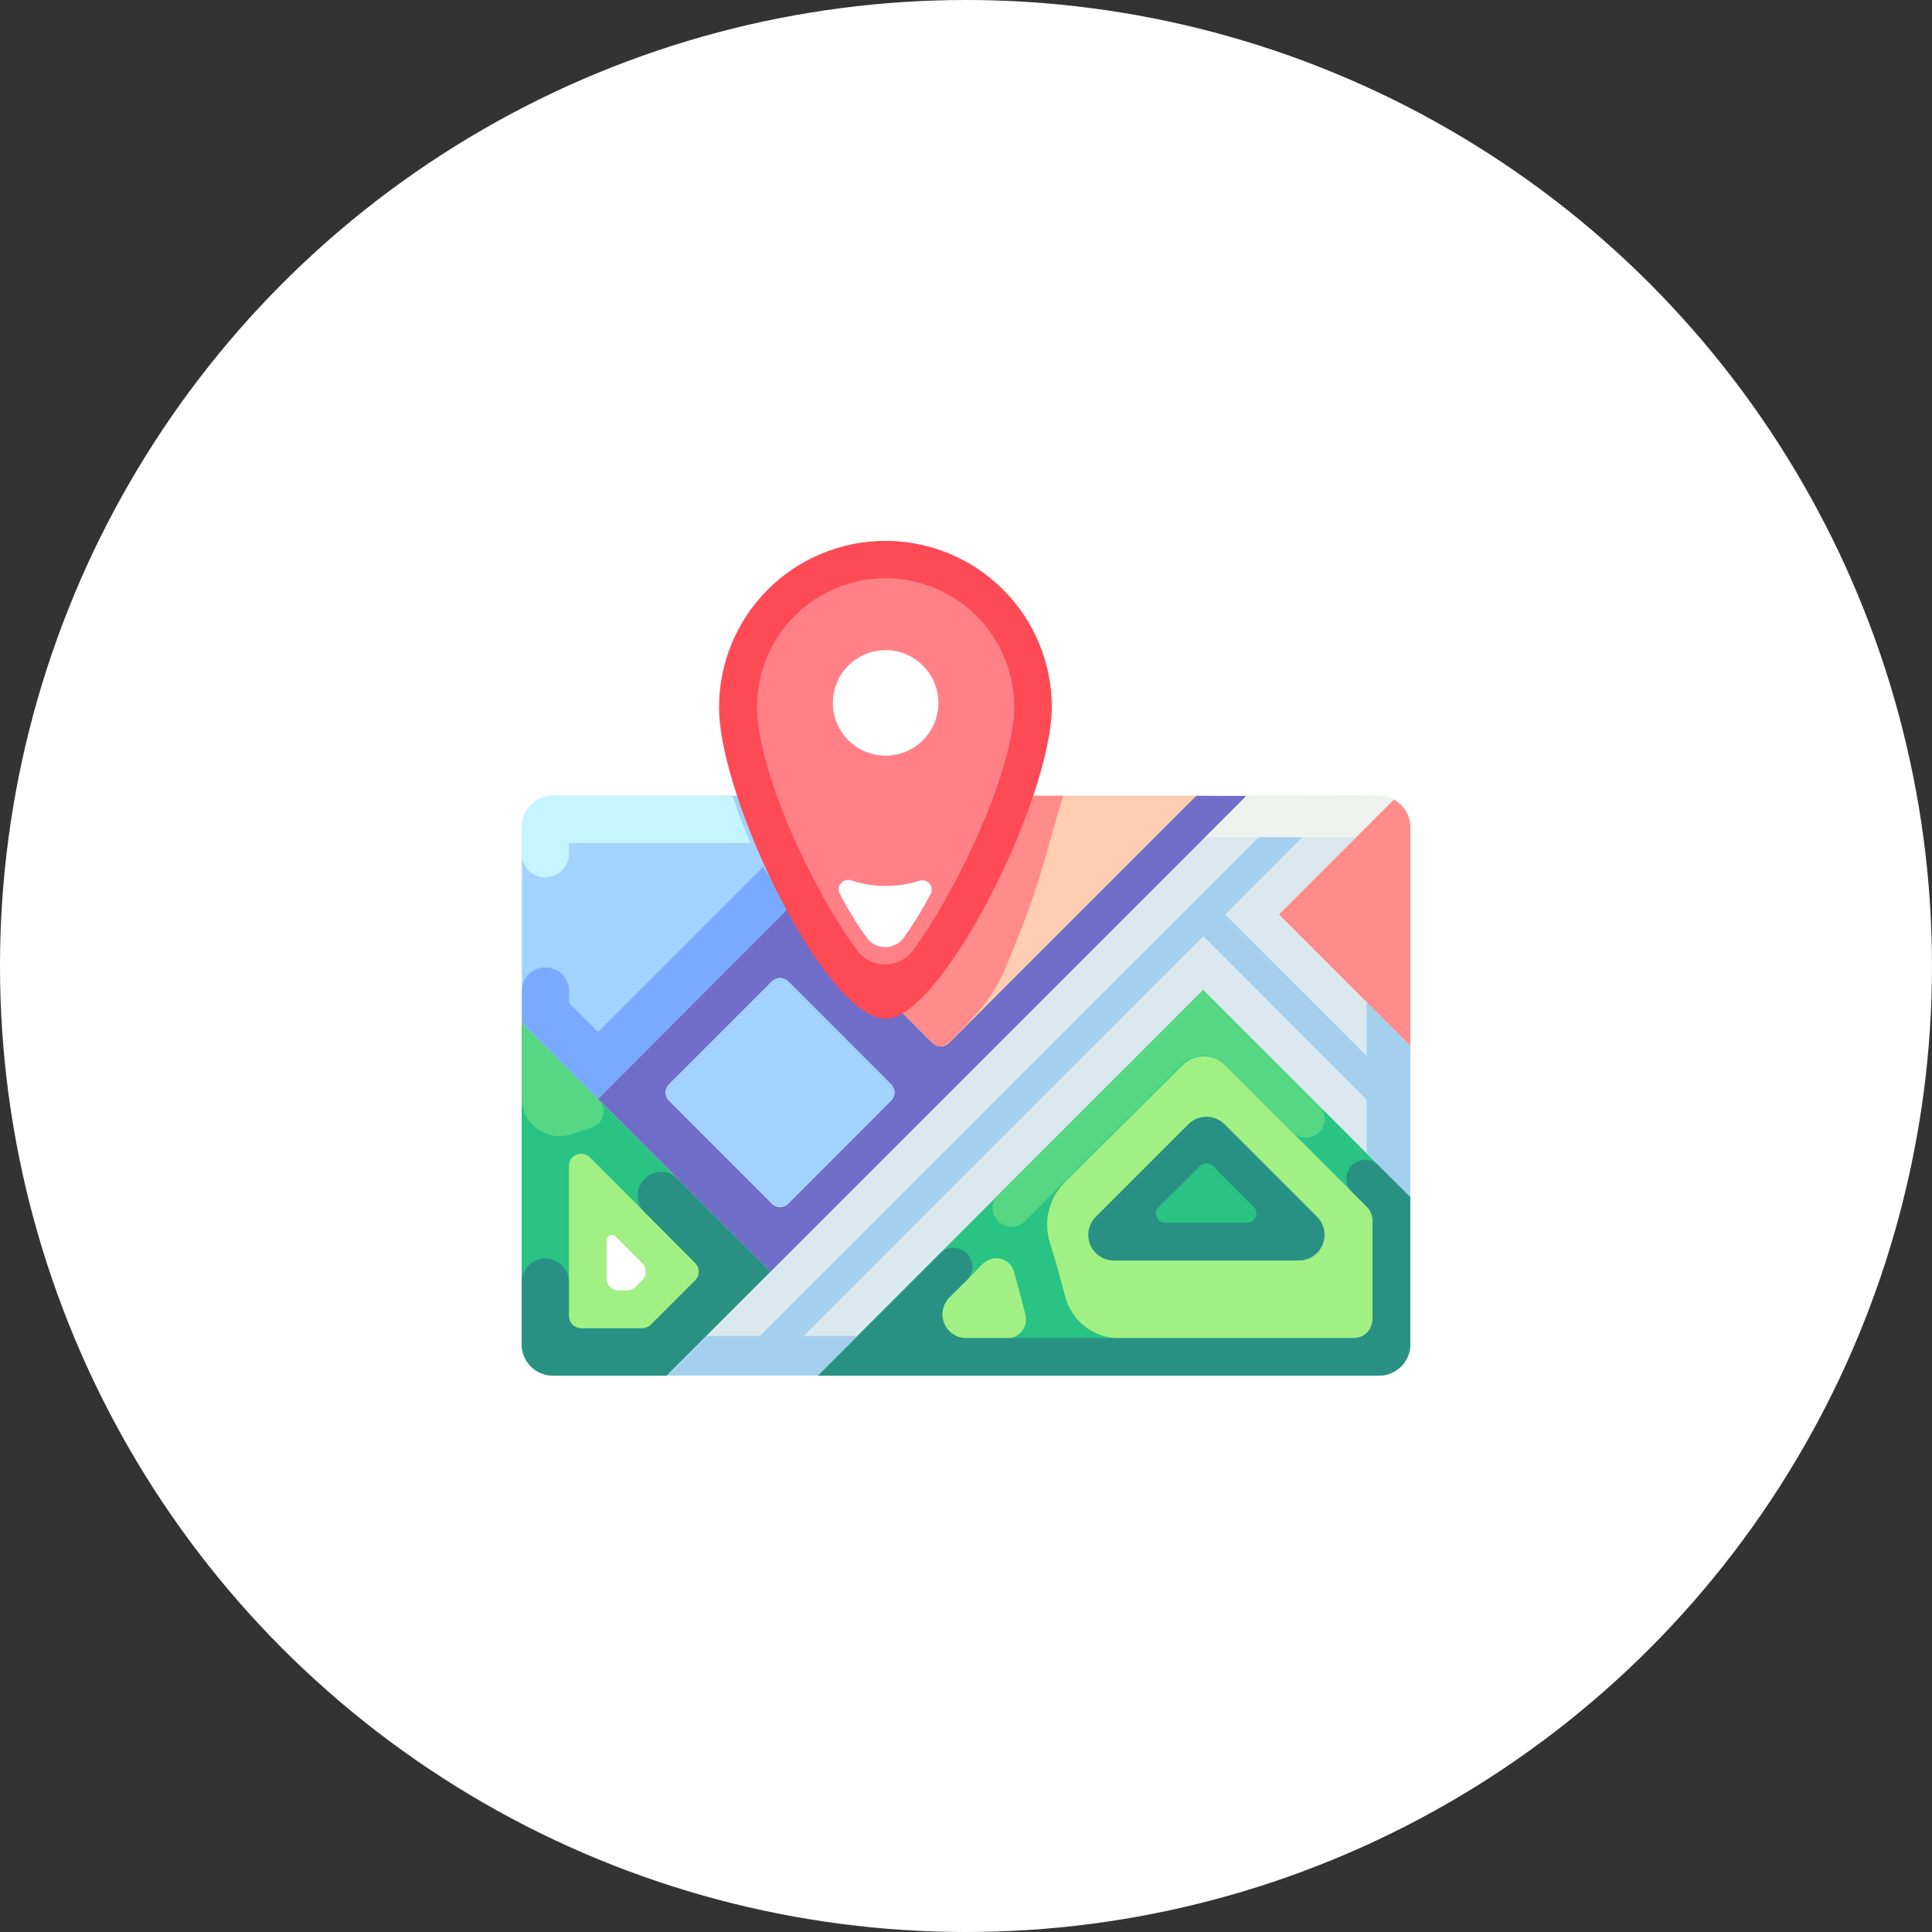
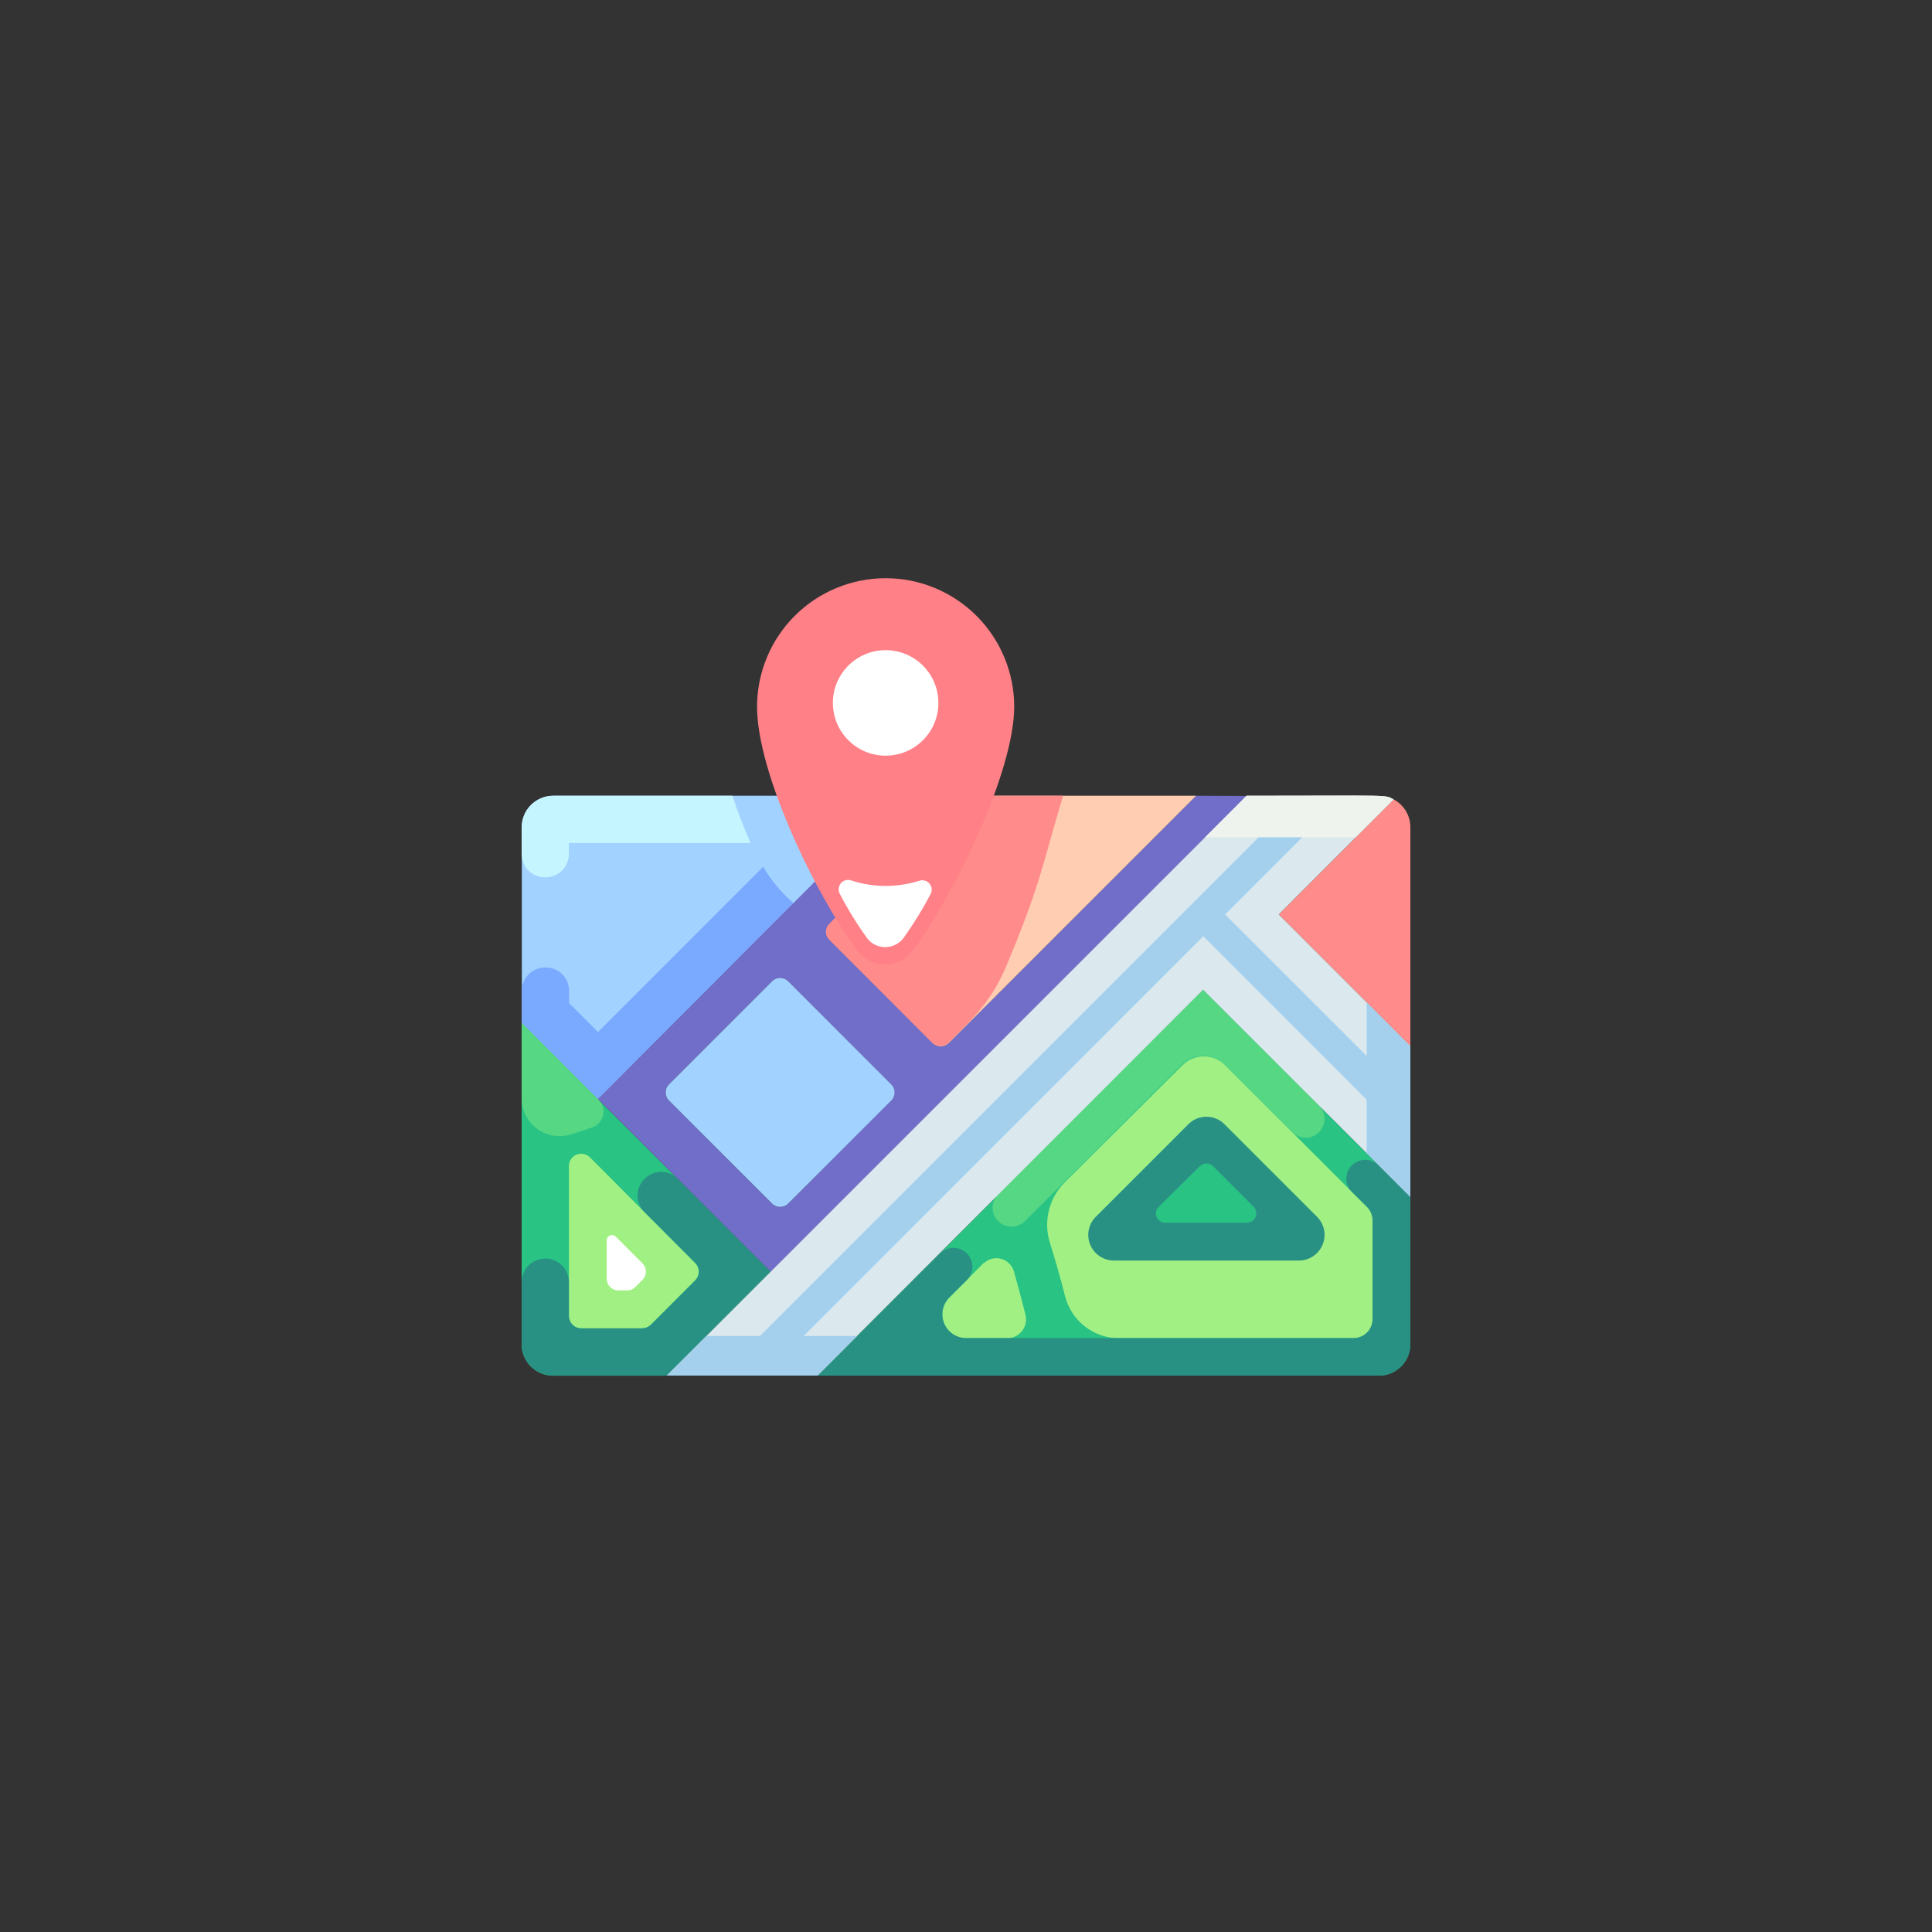
<svg xmlns="http://www.w3.org/2000/svg" width="100" height="100" viewBox="0 0 100 100" fill="none">
  <rect x="0" y="0" width="100" height="100" fill="#333333" stroke="none" />
-   <circle cx="50" cy="50" r="50" fill="white" />
  <g clip-path="url(#clip0_6820_4)">
    <path d="M39.89 65.823L34.507 71.206H28.634C28.42 71.207 28.208 71.166 28.01 71.085C27.811 71.004 27.631 70.884 27.479 70.733C27.327 70.582 27.207 70.403 27.125 70.205C27.042 70.007 27 69.795 27 69.581V52.943L39.89 65.823Z" fill="#29C384" />
    <path d="M29.447 68.142V60.352C29.447 60.183 29.514 60.021 29.633 59.902C29.752 59.783 29.914 59.716 30.083 59.716C30.251 59.718 30.413 59.784 30.533 59.901L35.98 65.373C36.098 65.492 36.164 65.653 36.164 65.82C36.164 65.988 36.098 66.149 35.98 66.268L33.685 68.568C33.564 68.686 33.403 68.752 33.234 68.754H30.083C29.918 68.754 29.76 68.691 29.642 68.576C29.523 68.462 29.453 68.307 29.447 68.142Z" fill="#A1F084" />
    <path d="M31.404 66.185V64.228C31.4 64.192 31.403 64.156 31.414 64.121C31.424 64.087 31.441 64.054 31.464 64.026C31.486 63.999 31.515 63.976 31.546 63.959C31.578 63.942 31.613 63.932 31.649 63.929C31.695 63.924 31.742 63.931 31.784 63.949C31.827 63.967 31.865 63.996 31.894 64.032L33.254 65.392C33.31 65.448 33.354 65.514 33.385 65.588C33.415 65.66 33.431 65.739 33.431 65.818C33.431 65.897 33.415 65.975 33.385 66.048C33.354 66.121 33.31 66.188 33.254 66.244C32.853 66.645 32.765 66.792 32.456 66.792H32.026C31.947 66.794 31.868 66.781 31.794 66.754C31.72 66.726 31.652 66.683 31.594 66.629C31.537 66.575 31.49 66.51 31.457 66.438C31.425 66.366 31.407 66.288 31.404 66.209V66.185Z" fill="white" />
    <path d="M30.979 56.926L27 52.933V56.848C27 57.367 27.206 57.865 27.573 58.232C27.94 58.599 28.438 58.805 28.957 58.805C29.165 58.806 29.371 58.775 29.569 58.712C29.931 58.6 30.288 58.482 30.646 58.36C30.756 58.322 30.857 58.262 30.944 58.184C31.031 58.106 31.101 58.013 31.152 57.907C31.202 57.803 31.232 57.689 31.238 57.572C31.244 57.456 31.228 57.34 31.189 57.23C31.14 57.115 31.068 57.012 30.979 56.926Z" fill="#56D784" />
    <path d="M33.445 60.944C33.322 61.044 33.219 61.168 33.144 61.308C33.069 61.448 33.022 61.602 33.006 61.76C32.99 61.918 33.005 62.078 33.051 62.23C33.097 62.382 33.173 62.524 33.274 62.647C33.303 62.676 33.327 62.71 33.362 62.74L35.99 65.373C36.049 65.432 36.096 65.502 36.128 65.579C36.16 65.656 36.176 65.739 36.176 65.823C36.176 65.906 36.16 65.989 36.128 66.066C36.096 66.144 36.049 66.214 35.99 66.273L33.694 68.568C33.574 68.686 33.413 68.752 33.244 68.754H30.083C29.914 68.754 29.752 68.687 29.633 68.568C29.514 68.448 29.447 68.287 29.447 68.118V66.39C29.453 66.066 29.331 65.752 29.106 65.518C28.881 65.284 28.572 65.149 28.248 65.142C27.923 65.136 27.61 65.259 27.376 65.484C27.142 65.708 27.006 66.017 27 66.341V69.571C27 70.003 27.172 70.418 27.477 70.724C27.783 71.029 28.197 71.201 28.63 71.201H34.502L39.885 65.818L35.075 61.007C34.86 60.795 34.574 60.671 34.272 60.659C33.971 60.648 33.675 60.749 33.445 60.944Z" fill="#299184" />
    <path d="M46.638 41.188L30.954 56.887L27.01 52.943V42.818C27.01 42.386 27.181 41.971 27.487 41.666C27.793 41.36 28.207 41.188 28.639 41.188H46.638Z" fill="#A2D2FF" />
    <path d="M39.503 44.863L30.954 53.417L29.457 51.92V51.274C29.456 51.116 29.424 50.959 29.363 50.814C29.302 50.668 29.213 50.536 29.101 50.424C28.988 50.313 28.855 50.225 28.709 50.165C28.563 50.105 28.406 50.075 28.248 50.075H28.204C27.887 50.079 27.585 50.207 27.362 50.431C27.139 50.655 27.012 50.958 27.01 51.274V52.933L30.954 56.887L41.084 46.757C40.455 46.218 39.921 45.578 39.503 44.863Z" fill="#7AAAFF" />
    <path d="M29.447 43.635H38.852C38.495 42.837 38.182 42.02 37.913 41.188H28.615C28.185 41.192 27.774 41.366 27.472 41.671C27.17 41.976 27 42.388 27 42.818V44.203C26.999 44.362 27.03 44.52 27.091 44.667C27.152 44.815 27.241 44.948 27.354 45.061C27.467 45.173 27.601 45.262 27.749 45.322C27.896 45.382 28.054 45.413 28.214 45.411H28.267C28.583 45.404 28.883 45.273 29.103 45.047C29.324 44.821 29.447 44.518 29.447 44.203V43.635Z" fill="#C5F5FF" />
    <path d="M61.911 41.188L49.109 53.99C48.999 54.098 48.85 54.158 48.696 54.158C48.541 54.158 48.393 54.098 48.282 53.99L42.939 48.641C42.884 48.588 42.841 48.524 42.812 48.454C42.782 48.384 42.767 48.309 42.767 48.233C42.767 48.157 42.782 48.081 42.812 48.011C42.841 47.941 42.884 47.877 42.939 47.824L49.55 41.188H46.614L30.954 56.887L39.9 65.833L64.534 41.198L61.911 41.188ZM46.124 56.96L40.79 62.309C40.68 62.418 40.532 62.479 40.377 62.479C40.222 62.479 40.073 62.418 39.963 62.309L34.619 56.96C34.511 56.851 34.45 56.703 34.45 56.549C34.45 56.395 34.511 56.247 34.619 56.138L39.963 50.794C40.072 50.686 40.22 50.625 40.374 50.625C40.528 50.625 40.676 50.686 40.785 50.794L46.124 56.133C46.233 56.243 46.294 56.39 46.294 56.544C46.294 56.699 46.233 56.846 46.124 56.956V56.96Z" fill="#706EC8" />
    <path d="M73 42.818V54.147L66.188 47.33L72.139 41.379C72.399 41.518 72.617 41.726 72.769 41.979C72.92 42.233 73 42.523 73 42.818Z" fill="#FF8C8A" />
    <path d="M73 61.947V69.571C73 69.785 72.958 69.997 72.876 70.195C72.794 70.393 72.674 70.572 72.523 70.724C72.371 70.875 72.192 70.995 71.994 71.077C71.796 71.159 71.585 71.201 71.371 71.201H42.317L62.273 51.23L73 61.947Z" fill="#29C384" />
    <path d="M50.915 65.368L49.144 67.164C48.972 67.335 48.855 67.553 48.807 67.791C48.76 68.029 48.783 68.275 48.874 68.5C48.966 68.724 49.121 68.917 49.321 69.053C49.522 69.19 49.758 69.265 50 69.268H52.094C52.353 69.277 52.605 69.183 52.795 69.007C52.985 68.831 53.097 68.587 53.107 68.328C53.111 68.226 53.099 68.124 53.073 68.025C52.887 67.276 52.691 66.557 52.476 65.793C52.429 65.639 52.343 65.499 52.225 65.387C52.109 65.275 51.965 65.195 51.808 65.155C51.651 65.115 51.487 65.115 51.331 65.157C51.174 65.198 51.031 65.279 50.915 65.392V65.368Z" fill="#A1F084" />
    <path d="M70.759 62.475L63.418 55.135C63.273 54.989 63.1 54.874 62.91 54.795C62.72 54.716 62.516 54.675 62.31 54.675C62.104 54.675 61.9 54.716 61.71 54.795C61.52 54.874 61.347 54.989 61.202 55.135L55.099 61.208C54.698 61.613 54.417 62.12 54.285 62.674C54.153 63.228 54.175 63.808 54.35 64.35C54.634 65.26 54.898 66.18 55.133 67.11C55.296 67.728 55.658 68.276 56.165 68.666C56.672 69.057 57.293 69.268 57.933 69.268H70.069C70.328 69.268 70.577 69.165 70.761 68.981C70.944 68.798 71.047 68.549 71.047 68.289V63.156C71.041 62.901 70.938 62.657 70.759 62.475Z" fill="#A1F084" />
    <path d="M61.172 55.111C61.467 54.817 61.867 54.653 62.283 54.653C62.699 54.653 63.099 54.817 63.394 55.111L66.922 58.634C67.108 58.803 67.352 58.894 67.603 58.888C67.854 58.883 68.093 58.781 68.271 58.603C68.449 58.426 68.552 58.187 68.559 57.936C68.566 57.685 68.475 57.441 68.307 57.254L62.273 51.23L51.664 61.82C51.573 61.911 51.501 62.019 51.452 62.138C51.402 62.256 51.377 62.384 51.377 62.512C51.377 62.641 51.402 62.768 51.452 62.887C51.501 63.006 51.573 63.114 51.664 63.205C51.755 63.296 51.863 63.368 51.981 63.417C52.1 63.466 52.228 63.492 52.356 63.492C52.485 63.492 52.612 63.466 52.731 63.417C52.85 63.368 52.958 63.296 53.049 63.205L61.172 55.111Z" fill="#56D784" />
    <path d="M69.961 61.678L70.764 62.476C70.942 62.657 71.042 62.901 71.043 63.156V68.279C71.043 68.539 70.939 68.788 70.756 68.972C70.572 69.155 70.323 69.258 70.064 69.258H50C49.757 69.258 49.518 69.185 49.316 69.05C49.114 68.914 48.956 68.722 48.862 68.497C48.769 68.272 48.745 68.024 48.792 67.785C48.84 67.546 48.957 67.326 49.129 67.154L50.078 66.224C50.247 66.038 50.337 65.794 50.33 65.542C50.324 65.291 50.221 65.052 50.043 64.875C49.865 64.698 49.626 64.596 49.374 64.59C49.123 64.584 48.879 64.675 48.694 64.844L42.332 71.206H71.371C71.585 71.206 71.796 71.164 71.994 71.082C72.192 71 72.371 70.88 72.523 70.728C72.674 70.577 72.794 70.398 72.876 70.2C72.958 70.002 73 69.79 73 69.576V61.947L71.351 60.313C71.181 60.146 70.957 60.047 70.719 60.034C70.482 60.02 70.248 60.094 70.061 60.241C69.874 60.388 69.746 60.598 69.703 60.832C69.659 61.066 69.702 61.307 69.824 61.512C69.861 61.574 69.907 61.63 69.961 61.678Z" fill="#299184" />
    <path d="M61.911 41.188L49.109 53.99C48.999 54.098 48.85 54.158 48.696 54.158C48.541 54.158 48.393 54.098 48.282 53.99L42.939 48.641C42.884 48.588 42.841 48.524 42.812 48.454C42.782 48.384 42.767 48.309 42.767 48.233C42.767 48.157 42.782 48.081 42.812 48.011C42.841 47.941 42.884 47.877 42.939 47.824L49.55 41.188H61.911Z" fill="#FFCDB2" />
    <path d="M55.026 41.188H49.55L42.919 47.819C42.865 47.872 42.822 47.936 42.792 48.006C42.763 48.076 42.748 48.152 42.748 48.228C42.748 48.304 42.763 48.379 42.792 48.449C42.822 48.52 42.865 48.583 42.919 48.636L48.263 53.985C48.373 54.093 48.522 54.153 48.676 54.153C48.831 54.153 48.979 54.093 49.09 53.985C50.338 52.732 51.331 51.842 52.124 49.914C53.861 45.769 53.954 44.751 55.026 41.188Z" fill="#FF8C8A" />
    <path d="M73 54.147V61.947L62.273 51.23L42.307 71.201H34.512L64.524 41.188C72.139 41.188 71.644 41.115 72.134 41.379L66.188 47.33L73 54.147Z" fill="#DBE9EE" />
    <path d="M39.239 69.243L65.337 43.146H67.597L63.413 47.335L71.043 54.959V57.225L62.283 48.46L41.505 69.243H39.239Z" fill="#A4D0EE" />
    <path d="M36.562 69.15L34.512 71.201H42.317L44.367 69.15H36.562Z" fill="#A4D0EE" />
    <path d="M70.176 43.337L72.134 41.379C71.644 41.12 72.075 41.188 64.524 41.188L62.376 43.337H70.176Z" fill="#EFF3EE" />
    <path d="M70.739 51.881V59.686L73 61.952V54.151L70.739 51.881Z" fill="#A4D0EE" />
    <path d="M67.235 65.245H57.658C57.396 65.246 57.139 65.169 56.92 65.023C56.701 64.877 56.53 64.67 56.43 64.427C56.329 64.184 56.303 63.917 56.354 63.66C56.406 63.402 56.533 63.165 56.719 62.98L61.51 58.189C61.632 58.066 61.778 57.968 61.938 57.902C62.099 57.836 62.271 57.801 62.444 57.801C62.618 57.801 62.79 57.836 62.95 57.902C63.111 57.968 63.256 58.066 63.379 58.189L68.17 62.98C68.293 63.102 68.391 63.248 68.458 63.409C68.525 63.57 68.56 63.743 68.56 63.917C68.56 64.091 68.525 64.263 68.458 64.424C68.391 64.585 68.293 64.731 68.17 64.854C68.048 64.978 67.902 65.076 67.742 65.144C67.582 65.211 67.409 65.245 67.235 65.245Z" fill="#299184" />
    <path d="M59.983 62.461L62.112 60.352C62.203 60.266 62.322 60.219 62.447 60.219C62.572 60.219 62.691 60.266 62.782 60.352L64.906 62.48C64.965 62.549 65.004 62.633 65.018 62.722C65.033 62.811 65.022 62.903 64.988 62.986C64.953 63.07 64.896 63.143 64.823 63.196C64.75 63.249 64.663 63.281 64.573 63.288H60.316C60.186 63.288 60.062 63.236 59.97 63.145C59.878 63.053 59.826 62.928 59.826 62.798C59.832 62.67 59.888 62.548 59.983 62.461Z" fill="#29C384" />
    <path d="M39.963 50.791L34.624 56.131C34.395 56.36 34.395 56.732 34.624 56.961L39.963 62.3C40.193 62.53 40.564 62.53 40.794 62.3L46.133 56.961C46.362 56.732 46.362 56.36 46.133 56.131L40.794 50.791C40.564 50.562 40.193 50.562 39.963 50.791Z" fill="#A2D2FF" />
-     <path d="M54.443 36.583C54.443 41.34 48.742 52.732 45.831 52.732C42.757 52.732 37.218 41.364 37.218 36.608C37.218 34.324 38.125 32.133 39.74 30.518C41.356 28.902 43.546 27.995 45.831 27.995C48.115 27.995 50.306 28.902 51.921 30.518C53.536 32.133 54.443 34.324 54.443 36.608V36.583Z" fill="#FE4A55" />
    <path d="M47.26 49.189C47.119 49.38 46.942 49.54 46.739 49.662C46.536 49.784 46.312 49.865 46.078 49.9C45.843 49.935 45.605 49.924 45.375 49.866C45.146 49.809 44.929 49.707 44.739 49.566C44.594 49.462 44.466 49.335 44.362 49.189C42.17 46.253 39.185 39.984 39.185 36.583C39.185 34.818 39.886 33.126 41.134 31.877C42.383 30.629 44.075 29.928 45.84 29.928C47.605 29.928 49.298 30.629 50.546 31.877C51.794 33.126 52.496 34.818 52.496 36.583C52.486 39.916 49.457 46.219 47.26 49.189Z" fill="#FF8187" />
    <path d="M47.553 45.597C47.648 45.56 47.753 45.552 47.852 45.577C47.951 45.601 48.04 45.656 48.107 45.734C48.173 45.812 48.214 45.908 48.222 46.01C48.231 46.112 48.207 46.214 48.155 46.302C47.745 47.077 47.284 47.825 46.775 48.538C46.589 48.792 46.309 48.961 45.998 49.008C45.687 49.056 45.37 48.979 45.116 48.793C45.021 48.721 44.937 48.635 44.867 48.538C44.349 47.821 43.885 47.067 43.477 46.283C43.411 46.171 43.392 46.038 43.424 45.912C43.456 45.786 43.536 45.678 43.648 45.612C43.712 45.574 43.785 45.551 43.859 45.545C43.934 45.539 44.009 45.55 44.079 45.578C45.207 45.942 46.421 45.948 47.553 45.597Z" fill="white" />
    <path d="M45.84 39.113C47.349 39.113 48.571 37.891 48.571 36.383C48.571 34.875 47.349 33.652 45.84 33.652C44.332 33.652 43.11 34.875 43.11 36.383C43.11 37.891 44.332 39.113 45.84 39.113Z" fill="white" />
  </g>
  <defs>
    <clipPath id="clip0_6820_4">
      <rect width="46" height="43.206" fill="white" transform="translate(27 28)" />
    </clipPath>
  </defs>
</svg>